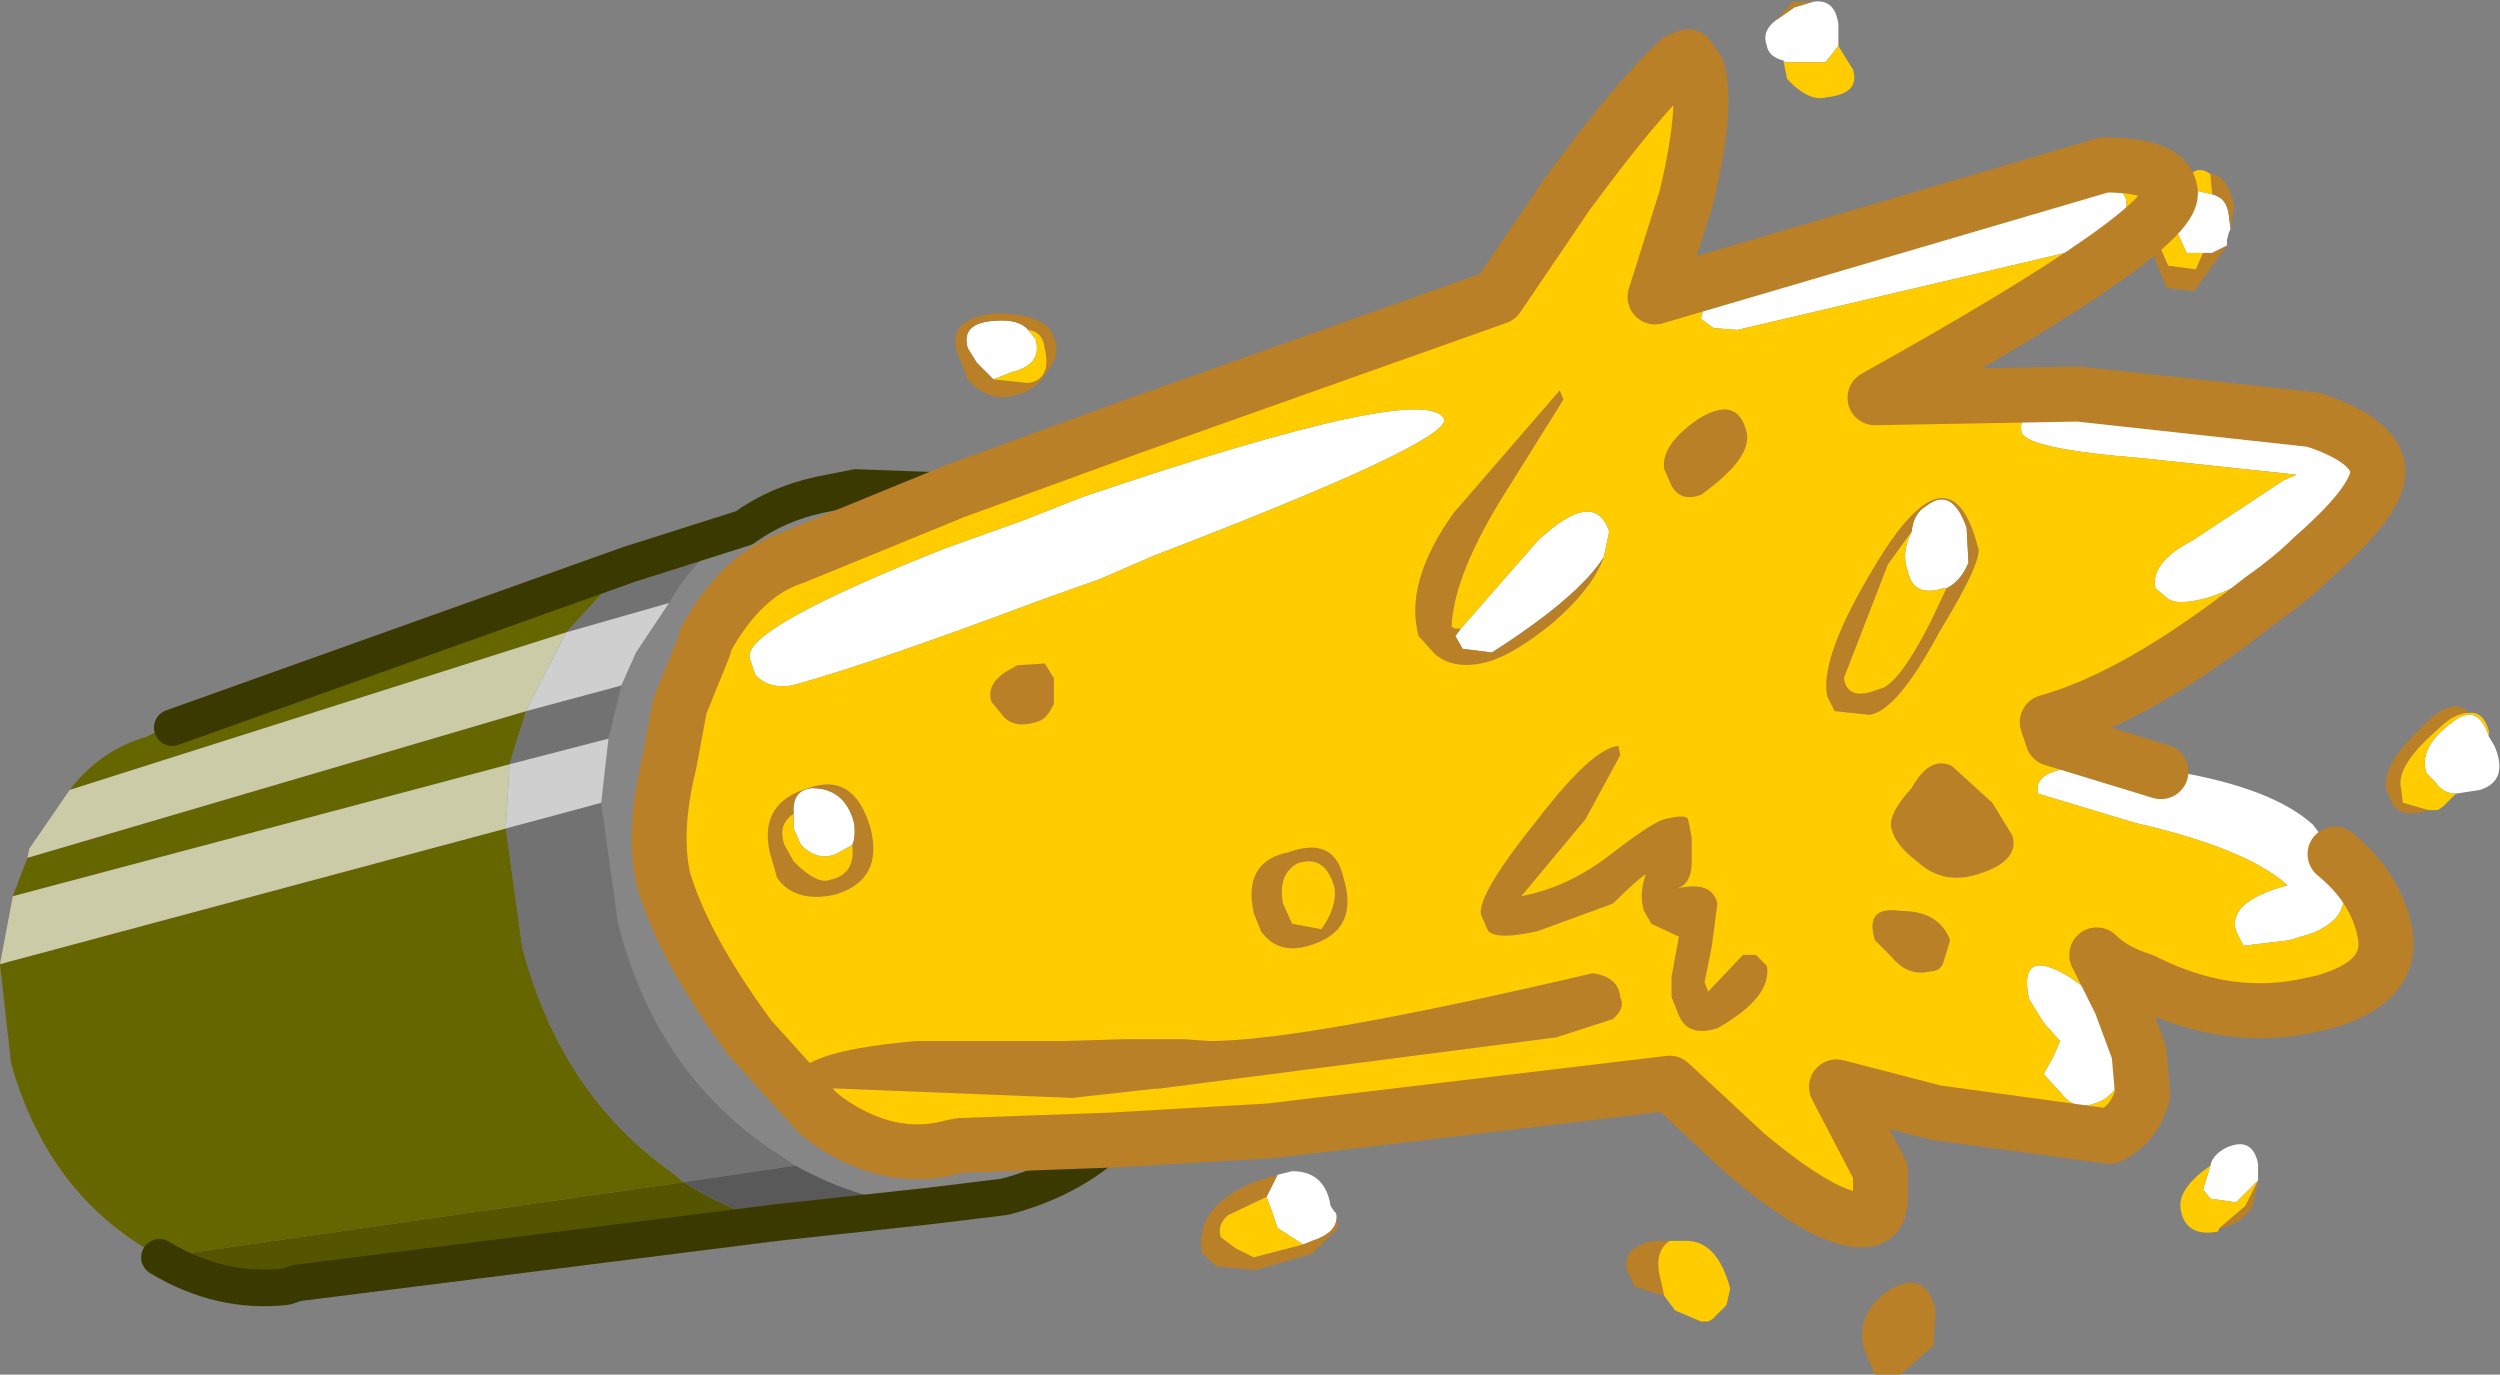
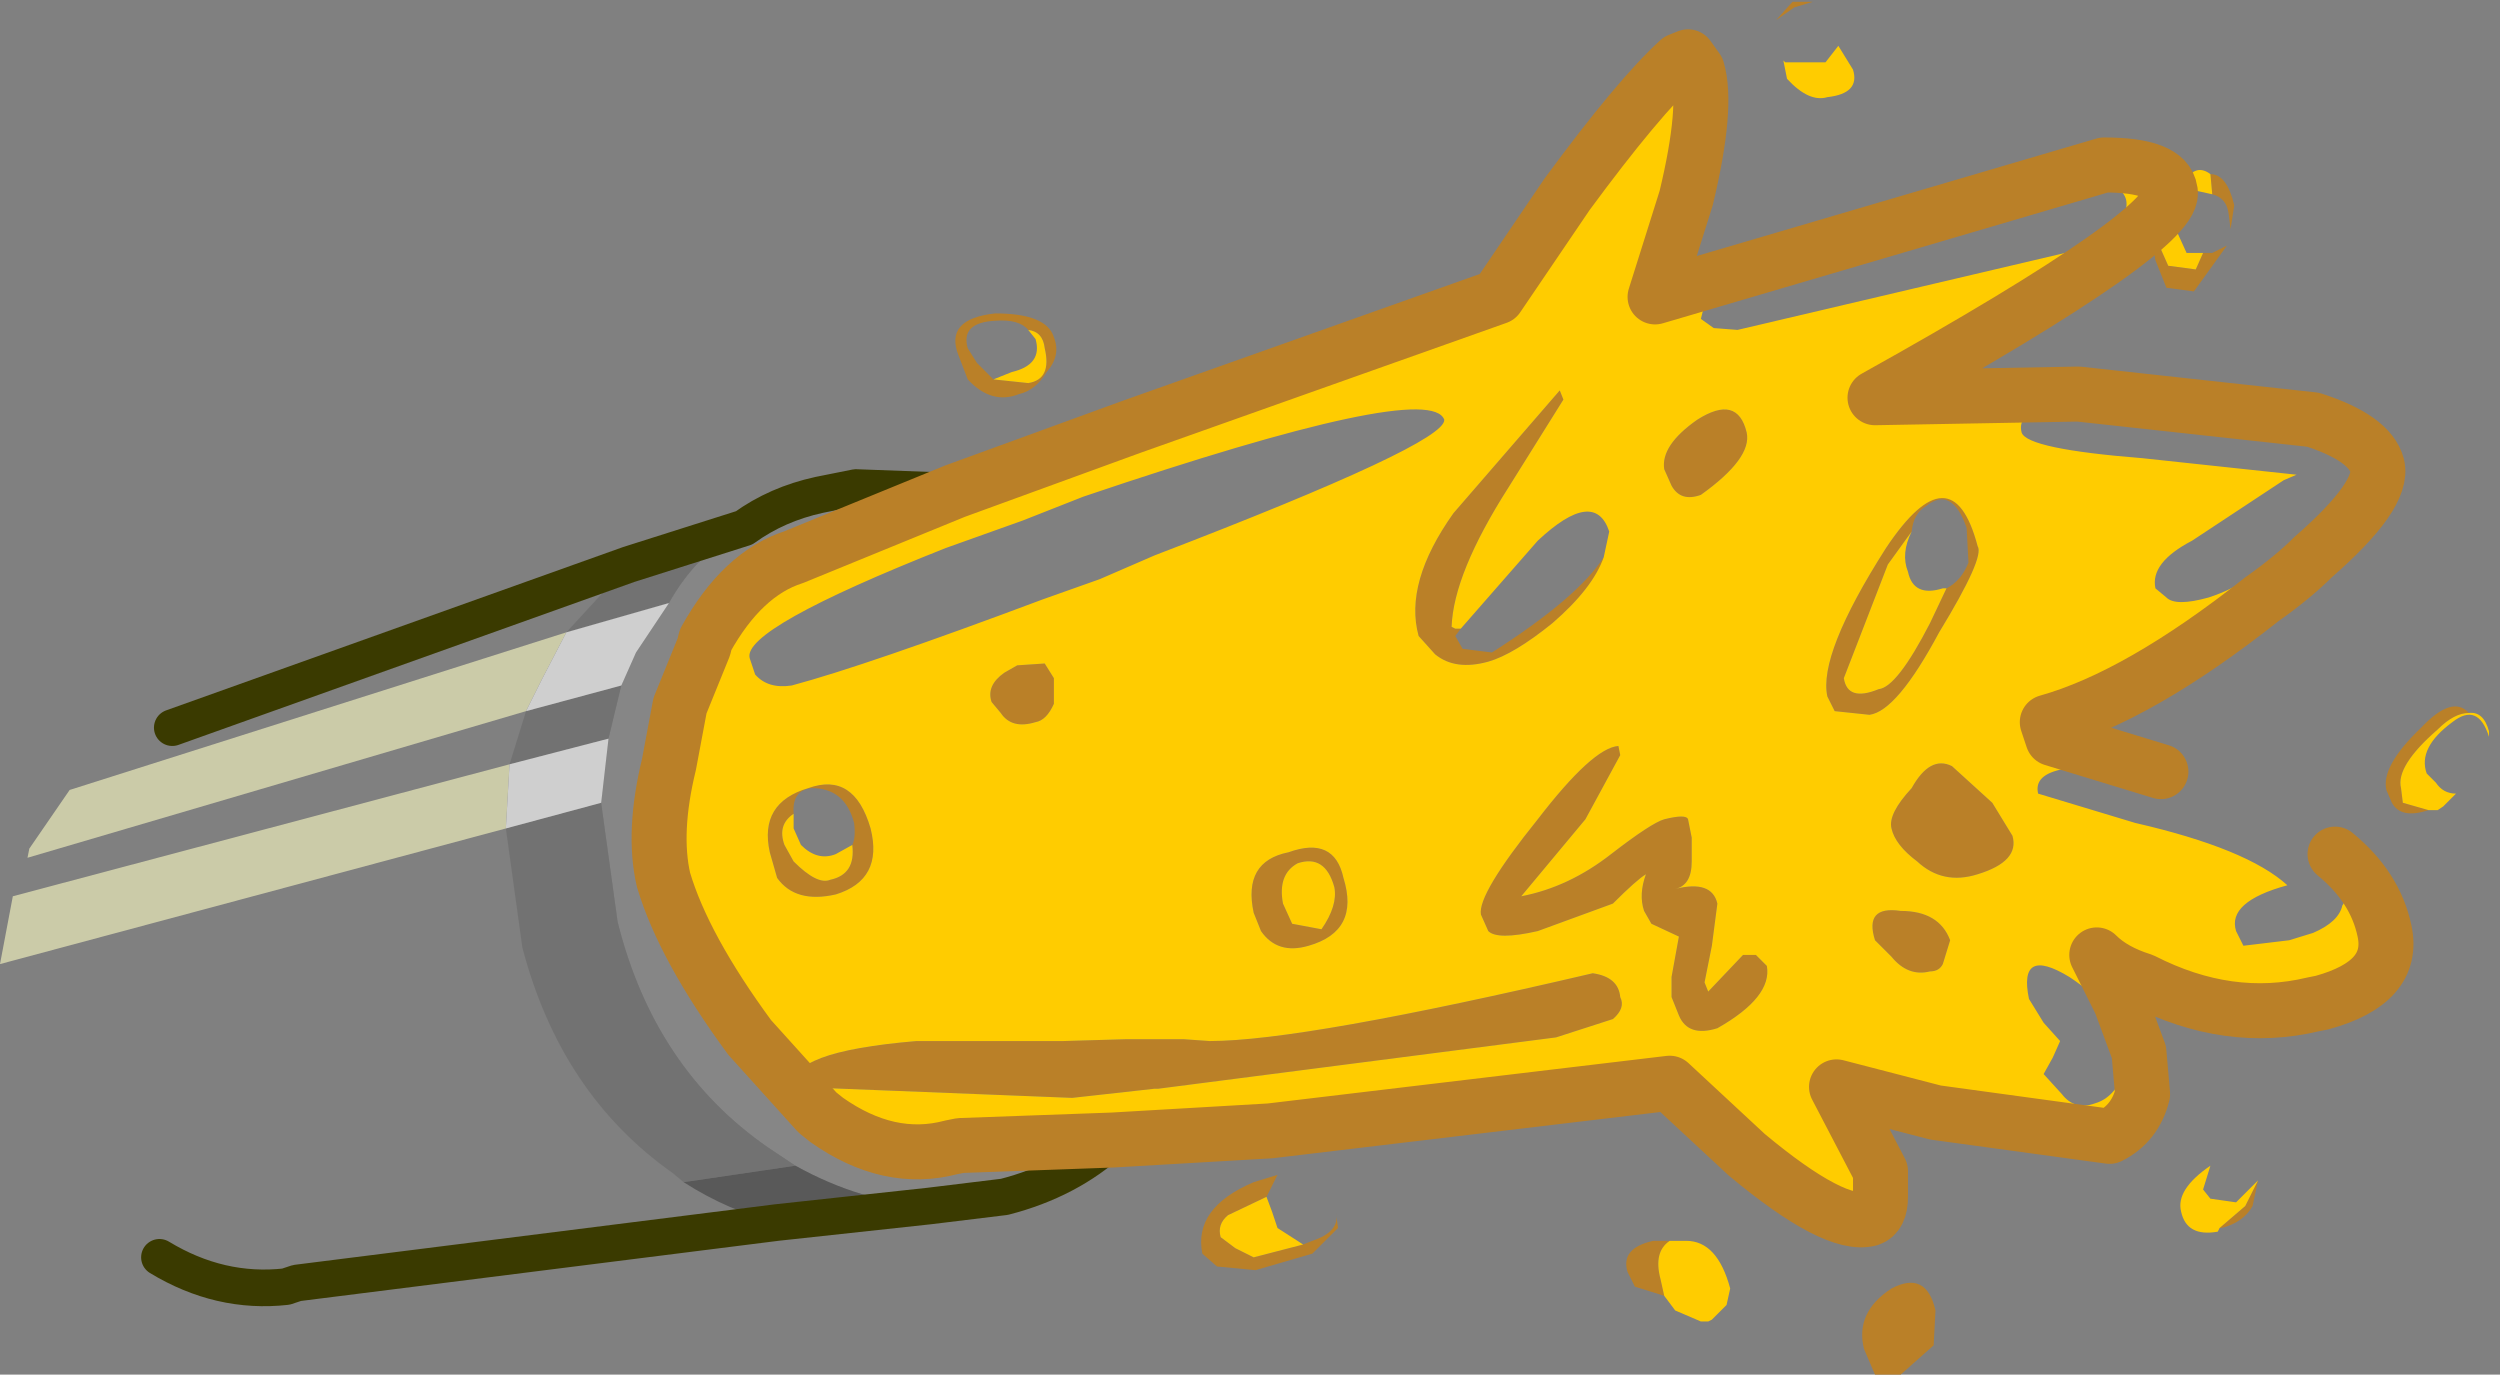
<svg xmlns="http://www.w3.org/2000/svg" height="37.5px" width="68.2px">
  <rect width="100%" height="100%" fill="#808080" stroke="none" />
  <g transform="matrix(1.0, 0.0, 0.0, 1.0, 34.0, 18.6)">
    <path d="M-3.65 12.5 Q-4.85 13.6 -6.6 14.05 L-8.65 14.3 Q-10.5 14.2 -12.3 13.2 L-13.05 12.7 Q-16.15 10.55 -17.15 6.55 L-17.6 3.3 -17.4 1.55 -17.05 0.1 -16.65 -0.8 -15.75 -2.15 Q-15.0 -3.5 -13.7 -4.2 -12.8 -4.85 -11.65 -5.1 L-10.65 -5.3 -7.95 -5.2 -12.35 -3.4 Q-13.75 -2.95 -14.75 -1.15 L-14.8 -0.95 -15.45 0.1 -16.0 2.3 Q-16.4 4.2 -15.75 6.25 -14.9 9.45 -12.35 11.3 L-11.7 11.75 -11.45 11.95 Q-9.75 13.15 -8.05 12.7 L-7.8 12.65 -3.65 12.5" fill="#868686" fill-rule="evenodd" stroke="none" />
-     <path d="M-29.65 15.7 L-30.35 15.25 Q-32.8 13.6 -33.7 10.4 L-34.0 7.7 -20.2 4.0 -19.75 7.25 Q-18.7 11.25 -15.65 13.4 L-15.35 13.65 -29.65 15.7 M-33.65 5.85 L-33.25 4.8 -19.65 0.8 -20.1 2.25 -33.65 5.85 M-32.1 2.95 Q-31.25 1.85 -30.0 1.5 -29.65 1.3 -29.3 1.25 L-16.85 -3.2 -18.55 -1.35 -32.1 2.95 M-15.75 2.25 Q-16.2 4.1 -15.9 5.4 -15.35 7.25 -13.55 9.7 L-11.7 11.75 -12.35 11.3 Q-14.9 9.45 -15.75 6.25 -16.4 4.2 -16.0 2.3 L-15.75 2.25" fill="#666600" fill-rule="evenodd" stroke="none" />
-     <path d="M-12.8 14.75 L-25.9 16.4 -26.2 16.5 Q-28.0 16.7 -29.65 15.7 L-15.35 13.65 Q-14.1 14.45 -12.8 14.75 M-14.8 -0.95 L-15.45 0.65 -15.75 2.25 -16.0 2.3 -15.45 0.1 -14.8 -0.95" fill="#555500" fill-rule="evenodd" stroke="none" />
    <path d="M-16.85 -3.2 L-13.7 -4.2 Q-15.0 -3.5 -15.75 -2.15 L-18.55 -1.35 -16.85 -3.2 M-19.65 0.8 L-17.05 0.1 -17.4 1.55 -20.1 2.25 -19.65 0.8 M-17.6 3.3 L-17.15 6.55 Q-16.15 10.55 -13.05 12.7 L-12.3 13.2 -15.35 13.65 -15.65 13.4 Q-18.7 11.25 -19.75 7.25 L-20.2 4.0 -17.6 3.3" fill="#727272" fill-rule="evenodd" stroke="none" />
    <path d="M-34.0 7.7 L-33.65 5.85 -20.1 2.25 -20.2 4.0 -34.0 7.7 M-33.25 4.8 L-33.2 4.55 -32.1 2.95 -18.55 -1.35 -19.2 -0.1 -19.65 0.8 -33.25 4.8" fill="#cbcba8" fill-rule="evenodd" stroke="none" />
    <path d="M-15.75 -2.15 L-16.65 -0.8 -17.05 0.1 -19.65 0.8 -19.2 -0.1 -18.55 -1.35 -15.75 -2.15 M-17.4 1.55 L-17.6 3.3 -20.2 4.0 -20.1 2.25 -17.4 1.55" fill="#cfcfcf" fill-rule="evenodd" stroke="none" />
    <path d="M-8.65 14.3 L-12.8 14.75 Q-14.1 14.45 -15.35 13.65 L-12.3 13.2 Q-10.5 14.2 -8.65 14.3" fill="#595959" fill-rule="evenodd" stroke="none" />
-     <path d="M14.45 -18.05 L14.95 -18.4 15.45 -18.55 Q16.05 -18.65 16.15 -17.95 L16.15 -17.35 15.8 -16.9 14.7 -16.9 14.65 -16.95 Q14.25 -17.05 14.2 -17.35 14.05 -17.75 14.45 -18.05 M24.95 2.45 L25.35 2.45 Q28.0 2.9 29.1 3.9 L29.7 4.7 29.8 5.1 Q30.1 5.85 29.9 6.1 29.8 6.55 29.1 6.85 L28.45 7.05 27.2 7.2 27.0 6.8 Q26.75 6.0 28.4 5.55 27.3 4.55 24.25 3.85 L21.6 3.05 Q21.35 2.0 24.95 2.45 M5.85 -1.45 L7.95 -3.85 Q9.5 -5.3 9.9 -4.1 L9.75 -3.4 Q9.05 -2.3 6.7 -0.8 L5.9 -0.9 5.7 -1.25 5.85 -1.45 M12.75 -9.65 L12.4 -9.9 12.5 -10.3 Q12.7 -10.75 13.05 -11.0 L23.15 -13.7 Q23.9 -13.55 24.0 -13.15 24.1 -12.7 23.4 -11.95 L13.4 -9.6 12.75 -9.65 M18.15 -4.1 Q18.2 -4.6 18.55 -4.8 19.25 -5.35 19.65 -4.2 L19.7 -3.25 Q19.5 -2.75 19.1 -2.55 L19.0 -2.55 Q18.2 -2.3 18.05 -3.0 17.85 -3.5 18.15 -4.1 M26.35 -13.3 Q26.75 -13.2 26.8 -12.75 L26.85 -12.35 26.8 -12.25 26.75 -12.05 26.75 -11.9 26.35 -11.7 26.1 -11.7 25.65 -11.7 25.4 -12.25 Q25.2 -13.15 25.9 -13.4 L26.35 -13.3 M29.1 -6.85 Q30.1 -6.45 30.25 -5.9 30.4 -5.35 29.1 -4.1 27.5 -2.7 26.25 -2.3 25.35 -2.05 25.1 -2.3 L24.8 -2.55 Q24.65 -3.25 25.8 -3.85 L28.3 -5.5 28.65 -5.65 24.45 -6.1 Q21.3 -6.35 21.15 -6.8 20.85 -7.95 25.4 -7.55 L29.1 -6.85 M33.9 1.5 L34.05 1.75 Q34.45 2.7 33.65 2.95 L33.0 3.05 Q32.65 3.05 32.45 2.75 L32.2 2.5 Q31.95 1.8 32.9 1.1 33.6 0.55 33.9 1.5 M22.45 8.05 Q23.75 8.9 24.1 10.15 23.85 11.3 23.15 11.5 22.6 11.7 22.25 11.25 L21.75 10.7 22.0 10.25 22.2 9.8 21.75 9.3 21.35 8.65 Q21.05 7.2 22.45 8.05 M26.3 13.2 Q26.35 12.9 26.75 12.7 27.45 12.4 27.6 13.15 L27.6 13.6 27.0 14.2 26.3 14.1 26.1 13.85 26.3 13.2 M0.85 13.45 L1.25 13.35 Q2.15 13.35 2.3 14.3 L2.4 14.45 2.45 14.5 Q2.55 15.0 1.8 15.25 L1.55 15.35 0.85 14.9 0.7 14.45 0.55 14.05 0.85 13.45 M-13.55 -0.65 Q-13.75 -1.45 -8.2 -3.65 L-6.1 -4.4 -4.45 -5.05 Q5.0 -8.25 5.4 -7.15 5.45 -6.5 -2.5 -3.45 L-4.0 -2.8 -5.55 -2.25 Q-10.35 -0.45 -12.4 0.1 -13.05 0.2 -13.4 -0.2 L-13.55 -0.65 M-5.95 -9.6 L-5.75 -9.35 Q-5.55 -8.65 -6.4 -8.45 L-6.9 -8.25 -7.35 -8.7 -7.6 -9.1 Q-7.8 -9.8 -6.85 -9.85 -6.2 -9.9 -5.95 -9.6 M-12.35 3.6 Q-12.4 2.95 -11.85 2.9 -10.95 2.9 -10.7 3.85 -10.65 4.25 -10.75 4.45 L-11.2 4.7 Q-11.7 4.9 -12.15 4.45 L-12.35 4.0 -12.35 3.6" fill="#ffffff" fill-rule="evenodd" stroke="none" />
    <path d="M15.45 -18.55 L14.95 -18.4 14.45 -18.05 14.9 -18.55 15.45 -18.55 M9.75 -3.4 Q9.45 -2.55 8.35 -1.6 7.3 -0.75 6.6 -0.55 5.7 -0.3 5.15 -0.75 L4.7 -1.25 Q4.3 -2.7 5.65 -4.6 L8.55 -7.95 8.65 -7.7 7.15 -5.3 Q5.65 -2.95 5.6 -1.5 L5.7 -1.45 5.85 -1.45 5.7 -1.25 5.9 -0.9 6.7 -0.8 Q9.05 -2.3 9.75 -3.4 M13.65 -6.8 Q13.8 -6.1 12.4 -5.1 11.85 -4.9 11.6 -5.35 L11.4 -5.8 Q11.3 -6.45 12.3 -7.15 13.4 -7.85 13.65 -6.8 M19.1 -2.55 Q19.5 -2.75 19.7 -3.25 L19.65 -4.2 Q19.25 -5.35 18.55 -4.8 18.2 -4.6 18.15 -4.1 L17.5 -3.2 16.3 -0.1 Q16.4 0.55 17.25 0.2 17.75 0.15 18.65 -1.6 L19.1 -2.55 M18.9 -1.35 Q17.75 0.8 17.0 0.9 L16.05 0.8 15.85 0.4 Q15.6 -0.75 17.45 -3.65 19.25 -6.35 19.95 -3.7 20.15 -3.4 18.9 -1.35 M26.85 -12.35 L26.8 -12.75 Q26.75 -13.2 26.35 -13.3 L26.3 -13.85 Q26.75 -13.85 26.95 -13.0 L26.85 -12.35 M26.1 -11.7 L26.35 -11.7 26.75 -11.9 25.85 -10.65 25.1 -10.75 24.8 -11.5 Q24.65 -12.25 25.15 -12.95 L24.95 -11.8 25.15 -11.35 25.9 -11.25 26.1 -11.7 M32.25 3.5 Q31.5 3.75 31.25 3.3 L31.1 2.95 Q30.95 2.3 32.05 1.25 32.9 0.35 33.35 0.85 32.95 0.85 32.5 1.3 31.35 2.3 31.5 2.9 L31.55 3.3 32.25 3.5 M20.9 4.2 Q21.1 4.9 19.95 5.25 19.0 5.55 18.3 4.9 17.7 4.45 17.6 4.0 17.5 3.6 18.15 2.9 18.65 2.0 19.25 2.3 L20.35 3.3 20.9 4.2 M27.6 13.6 L27.45 14.3 Q27.2 14.75 26.6 14.9 L26.55 14.9 27.25 14.3 27.6 13.6 M12.85 6.05 L12.7 7.2 12.5 8.2 12.6 8.45 13.55 7.45 13.9 7.45 14.2 7.75 Q14.35 8.6 12.85 9.45 12.05 9.7 11.8 9.1 L11.6 8.6 11.6 8.05 11.8 6.95 11.05 6.6 10.85 6.25 Q10.7 5.8 10.9 5.25 10.65 5.4 10.0 6.05 L7.95 6.8 Q6.85 7.05 6.6 6.8 L6.4 6.35 Q6.3 5.8 7.95 3.75 9.45 1.8 10.15 1.75 L10.2 2.0 9.25 3.75 7.75 5.55 7.5 5.85 Q8.8 5.6 9.95 4.7 11.05 3.85 11.4 3.75 12.0 3.6 12.05 3.75 L12.15 4.25 12.15 4.9 Q12.15 5.55 11.7 5.65 12.7 5.4 12.85 6.05 M17.6 7.5 L17.15 7.05 Q16.85 6.1 17.85 6.25 18.9 6.25 19.2 7.05 L19.0 7.7 Q18.9 7.9 18.65 7.9 18.05 8.05 17.6 7.5 M2.65 5.35 Q3.1 6.8 1.7 7.2 0.85 7.45 0.4 6.8 L0.2 6.3 Q-0.1 4.9 1.15 4.65 2.4 4.2 2.65 5.35 M2.4 5.6 Q2.15 4.7 1.4 4.95 0.85 5.25 1.0 6.05 L1.25 6.6 2.05 6.75 Q2.5 6.1 2.4 5.6 M8.45 9.7 L-2.4 11.1 -2.5 11.1 -4.75 11.35 -12.3 11.05 Q-12.55 10.1 -9.0 9.8 L-5.0 9.8 -3.3 9.75 -1.7 9.75 -1.0 9.8 Q1.55 9.8 9.45 7.95 10.15 8.05 10.2 8.6 10.35 8.9 10.0 9.2 L8.45 9.7 M2.45 14.5 L2.5 14.9 1.8 15.6 0.25 16.05 -0.8 15.95 -1.2 15.6 Q-1.45 14.35 0.2 13.65 L0.85 13.45 0.55 14.05 -0.5 14.55 Q-0.8 14.8 -0.7 15.15 L-0.3 15.45 0.2 15.7 1.55 15.35 1.8 15.25 Q2.55 15.0 2.45 14.5 M17.6 16.55 Q18.55 16.05 18.8 17.15 L18.75 18.1 17.85 18.9 17.15 18.9 16.85 18.2 Q16.6 17.2 17.6 16.55 M11.4 16.75 L10.6 16.5 10.4 16.1 Q10.2 15.45 11.1 15.25 L11.55 15.25 Q11.1 15.55 11.3 16.3 L11.4 16.75 M-6.9 -8.25 L-5.95 -8.15 Q-5.3 -8.25 -5.5 -9.1 -5.55 -9.55 -5.95 -9.6 -6.2 -9.9 -6.85 -9.85 -7.8 -9.8 -7.6 -9.1 L-7.35 -8.7 -6.9 -8.25 M-5.25 -9.4 Q-5.05 -8.9 -5.45 -8.45 -5.75 -7.95 -6.2 -7.85 -6.95 -7.55 -7.6 -8.25 L-7.85 -8.9 Q-8.25 -9.9 -6.85 -10.05 -5.45 -10.05 -5.25 -9.4 M-6.25 -0.45 L-5.5 -0.5 -5.25 -0.1 -5.25 0.6 Q-5.45 1.05 -5.75 1.1 -6.4 1.3 -6.7 0.85 L-6.95 0.55 Q-7.1 0.1 -6.6 -0.25 L-6.25 -0.45 M-13.0 4.65 Q-13.3 3.3 -11.95 2.9 -10.7 2.45 -10.25 4.0 -9.9 5.4 -11.2 5.8 -12.3 6.05 -12.8 5.35 L-13.0 4.65 M-10.75 4.45 Q-10.65 4.25 -10.7 3.85 -10.95 2.9 -11.85 2.9 -12.4 2.95 -12.35 3.6 -12.8 3.9 -12.6 4.45 L-12.35 4.9 Q-11.7 5.55 -11.35 5.4 -10.65 5.25 -10.75 4.45" fill="#ba8028" fill-rule="evenodd" stroke="none" />
    <path d="M14.65 -16.95 L14.7 -16.9 15.8 -16.9 16.15 -17.35 16.55 -16.7 Q16.75 -16.05 15.85 -15.95 15.35 -15.8 14.75 -16.45 L14.65 -16.95 M-7.95 -5.2 L-3.15 -6.95 6.85 -10.5 8.75 -13.3 Q10.7 -15.95 11.8 -16.95 L12.05 -17.05 12.3 -16.7 Q12.6 -15.7 12.0 -13.2 L11.15 -10.5 23.4 -14.1 Q25.1 -14.1 25.2 -13.4 25.5 -12.4 17.15 -7.75 L22.7 -7.85 29.1 -7.15 Q30.65 -6.65 30.85 -5.9 31.05 -5.1 29.1 -3.4 28.55 -2.85 27.7 -2.25 24.35 0.4 21.85 1.1 L22.0 1.55 24.95 2.45 Q21.35 2.0 21.6 3.05 L24.25 3.85 Q27.3 4.55 28.4 5.55 26.75 6.0 27.0 6.8 L27.2 7.2 28.45 7.05 29.1 6.85 Q29.8 6.55 29.9 6.1 30.1 5.85 29.8 5.1 L29.7 4.7 Q30.8 5.6 31.05 6.8 31.35 8.2 29.35 8.75 L29.1 8.8 Q26.8 9.35 24.45 8.15 23.65 7.9 23.2 7.45 L23.85 8.75 24.35 10.1 24.45 11.25 Q24.25 12.05 23.55 12.4 L18.8 11.75 16.1 11.05 17.3 13.35 17.3 14.05 Q17.3 14.55 17.0 14.65 16.05 14.9 13.65 12.9 L11.55 10.95 0.65 12.25 -3.65 12.5 -7.8 12.65 -8.05 12.7 Q-9.75 13.15 -11.45 11.95 L-11.7 11.75 -13.55 9.7 Q-15.35 7.25 -15.9 5.4 -16.2 4.1 -15.75 2.25 L-15.45 0.65 -14.8 -0.95 -14.75 -1.15 Q-13.75 -2.95 -12.35 -3.4 L-7.95 -5.2 M5.85 -1.45 L5.7 -1.45 5.6 -1.5 Q5.65 -2.95 7.15 -5.3 L8.65 -7.7 8.55 -7.95 5.65 -4.6 Q4.3 -2.7 4.7 -1.25 L5.15 -0.75 Q5.7 -0.3 6.6 -0.55 7.3 -0.75 8.35 -1.6 9.45 -2.55 9.75 -3.4 L9.9 -4.1 Q9.5 -5.3 7.95 -3.85 L5.85 -1.45 M12.75 -9.65 L13.4 -9.6 23.4 -11.95 Q24.1 -12.7 24.0 -13.15 23.9 -13.55 23.15 -13.7 L13.05 -11.0 Q12.7 -10.75 12.5 -10.3 L12.4 -9.9 12.75 -9.65 M13.65 -6.8 Q13.4 -7.85 12.3 -7.15 11.3 -6.45 11.4 -5.8 L11.6 -5.35 Q11.85 -4.9 12.4 -5.1 13.8 -6.1 13.65 -6.8 M19.1 -2.55 L18.65 -1.6 Q17.75 0.15 17.25 0.2 16.4 0.55 16.3 -0.1 L17.5 -3.2 18.15 -4.1 Q17.85 -3.5 18.05 -3.0 18.2 -2.3 19.0 -2.55 L19.1 -2.55 M18.9 -1.35 Q20.15 -3.4 19.95 -3.7 19.25 -6.35 17.45 -3.65 15.6 -0.75 15.85 0.4 L16.05 0.8 17.0 0.9 Q17.75 0.8 18.9 -1.35 M26.35 -13.3 L25.9 -13.4 Q25.2 -13.15 25.4 -12.25 L25.65 -11.7 26.1 -11.7 25.9 -11.25 25.15 -11.35 24.95 -11.8 25.15 -12.95 25.6 -13.65 Q25.9 -14.15 26.3 -13.85 L26.35 -13.3 M29.1 -6.85 L25.4 -7.55 Q20.85 -7.95 21.15 -6.8 21.3 -6.35 24.45 -6.1 L28.65 -5.65 28.3 -5.5 25.8 -3.85 Q24.65 -3.25 24.8 -2.55 L25.1 -2.3 Q25.35 -2.05 26.25 -2.3 27.5 -2.7 29.1 -4.1 30.4 -5.35 30.25 -5.9 30.1 -6.45 29.1 -6.85 M33.35 0.85 Q33.75 0.8 33.9 1.35 L33.9 1.5 Q33.6 0.55 32.9 1.1 31.95 1.8 32.2 2.5 L32.45 2.75 Q32.65 3.05 33.0 3.05 L32.65 3.4 32.5 3.5 32.45 3.5 32.25 3.5 31.55 3.3 31.5 2.9 Q31.35 2.3 32.5 1.3 32.95 0.85 33.35 0.85 M20.9 4.2 L20.35 3.3 19.25 2.3 Q18.65 2.0 18.15 2.9 17.5 3.6 17.6 4.0 17.7 4.45 18.3 4.9 19.0 5.55 19.95 5.25 21.1 4.9 20.9 4.2 M22.45 8.05 Q21.05 7.2 21.35 8.65 L21.75 9.3 22.2 9.8 22.0 10.25 21.75 10.7 22.25 11.25 Q22.6 11.7 23.15 11.5 23.85 11.3 24.1 10.15 23.75 8.9 22.45 8.05 M26.55 14.9 L26.5 15.0 Q25.65 15.15 25.5 14.45 25.35 13.85 26.3 13.2 L26.1 13.85 26.3 14.1 27.0 14.2 27.6 13.6 27.25 14.3 26.55 14.9 M2.65 5.35 Q2.4 4.2 1.15 4.65 -0.1 4.9 0.2 6.3 L0.4 6.8 Q0.85 7.45 1.7 7.2 3.1 6.8 2.65 5.35 M17.6 7.5 Q18.05 8.05 18.65 7.9 18.9 7.9 19.0 7.7 L19.2 7.05 Q18.9 6.25 17.85 6.25 16.85 6.1 17.15 7.05 L17.6 7.5 M12.85 6.05 Q12.7 5.4 11.7 5.65 12.15 5.55 12.15 4.9 L12.15 4.25 12.05 3.75 Q12.0 3.6 11.4 3.75 11.05 3.85 9.95 4.7 8.8 5.6 7.5 5.85 L7.75 5.55 9.25 3.75 10.2 2.0 10.15 1.75 Q9.45 1.8 7.95 3.75 6.3 5.8 6.4 6.35 L6.6 6.8 Q6.85 7.05 7.95 6.8 L10.0 6.05 Q10.65 5.4 10.9 5.25 10.7 5.8 10.85 6.25 L11.05 6.6 11.8 6.95 11.6 8.05 11.6 8.6 11.8 9.1 Q12.05 9.7 12.85 9.45 14.35 8.6 14.2 7.75 L13.9 7.45 13.55 7.45 12.6 8.45 12.5 8.2 12.7 7.2 12.85 6.05 M2.4 5.6 Q2.5 6.1 2.05 6.75 L1.25 6.6 1.0 6.05 Q0.85 5.25 1.4 4.95 2.15 4.7 2.4 5.6 M8.45 9.7 L10.0 9.2 Q10.35 8.9 10.2 8.6 10.15 8.05 9.45 7.95 1.55 9.8 -1.0 9.8 L-1.7 9.75 -3.3 9.75 -5.0 9.8 -9.0 9.8 Q-12.55 10.1 -12.3 11.05 L-4.75 11.35 -2.5 11.1 -2.4 11.1 8.45 9.7 M1.55 15.35 L0.2 15.7 -0.3 15.45 -0.7 15.15 Q-0.8 14.8 -0.5 14.55 L0.55 14.05 0.7 14.45 0.85 14.9 1.55 15.35 M11.55 15.25 L12.0 15.25 Q12.85 15.25 13.2 16.55 L13.1 17.0 12.7 17.4 12.6 17.45 12.4 17.45 11.7 17.15 11.4 16.75 11.3 16.3 Q11.1 15.55 11.55 15.25 M-13.55 -0.65 L-13.4 -0.2 Q-13.05 0.2 -12.4 0.1 -10.35 -0.45 -5.55 -2.25 L-4.0 -2.8 -2.5 -3.45 Q5.45 -6.5 5.4 -7.15 5.0 -8.25 -4.45 -5.05 L-6.1 -4.4 -8.2 -3.65 Q-13.75 -1.45 -13.55 -0.65 M-6.9 -8.25 L-6.4 -8.45 Q-5.55 -8.65 -5.75 -9.35 L-5.95 -9.6 Q-5.55 -9.55 -5.5 -9.1 -5.3 -8.25 -5.95 -8.15 L-6.9 -8.25 M-13.0 4.65 L-12.8 5.35 Q-12.3 6.05 -11.2 5.8 -9.9 5.4 -10.25 4.0 -10.7 2.45 -11.95 2.9 -13.3 3.3 -13.0 4.65 M-6.25 -0.45 L-6.6 -0.25 Q-7.1 0.1 -6.95 0.55 L-6.7 0.85 Q-6.4 1.3 -5.75 1.1 -5.45 1.05 -5.25 0.6 L-5.25 -0.1 -5.5 -0.5 -6.25 -0.45 M-10.75 4.45 Q-10.65 5.25 -11.35 5.4 -11.7 5.55 -12.35 4.9 L-12.6 4.45 Q-12.8 3.9 -12.35 3.6 L-12.35 4.0 -12.15 4.45 Q-11.7 4.9 -11.2 4.7 L-10.75 4.45" fill="#ffcc00" fill-rule="evenodd" stroke="none" />
    <path d="M-3.65 12.5 Q-4.85 13.6 -6.6 14.05 L-8.65 14.3 -12.8 14.75 -25.9 16.4 -26.2 16.5 Q-28.0 16.7 -29.65 15.7 M-29.3 1.25 L-16.85 -3.2 -13.7 -4.2 Q-12.8 -4.85 -11.65 -5.1 L-10.65 -5.3 -7.95 -5.2" fill="none" stroke="#3a3a00" stroke-linecap="round" stroke-linejoin="round" stroke-width="1.0" />
    <path d="M-7.95 -5.2 L-3.15 -6.95 6.85 -10.5 8.75 -13.3 Q10.7 -15.95 11.8 -16.95 L12.05 -17.05 12.3 -16.7 Q12.6 -15.7 12.0 -13.2 L11.15 -10.5 23.4 -14.1 Q25.1 -14.1 25.2 -13.4 25.5 -12.4 17.15 -7.75 L22.7 -7.85 29.1 -7.15 Q30.65 -6.65 30.85 -5.9 31.05 -5.1 29.1 -3.4 28.55 -2.85 27.7 -2.25 24.35 0.4 21.85 1.1 L22.0 1.55 24.95 2.45 M29.7 4.7 Q30.8 5.6 31.05 6.8 31.35 8.2 29.35 8.75 L29.1 8.8 Q26.8 9.35 24.45 8.15 23.65 7.9 23.2 7.45 L23.85 8.75 24.35 10.1 24.45 11.25 Q24.25 12.05 23.55 12.4 L18.8 11.75 16.1 11.05 17.3 13.35 17.3 14.05 Q17.3 14.55 17.0 14.65 16.05 14.9 13.65 12.9 L11.55 10.95 0.65 12.25 -3.65 12.5 -7.8 12.65 -8.05 12.7 Q-9.75 13.15 -11.45 11.95 L-11.7 11.75 -13.55 9.7 Q-15.35 7.25 -15.9 5.4 -16.2 4.1 -15.75 2.25 L-15.45 0.65 -14.8 -0.95 -14.75 -1.15 Q-13.75 -2.95 -12.35 -3.4 L-7.95 -5.2" fill="none" stroke="#ba8028" stroke-linecap="round" stroke-linejoin="round" stroke-width="1.5" />
  </g>
</svg>